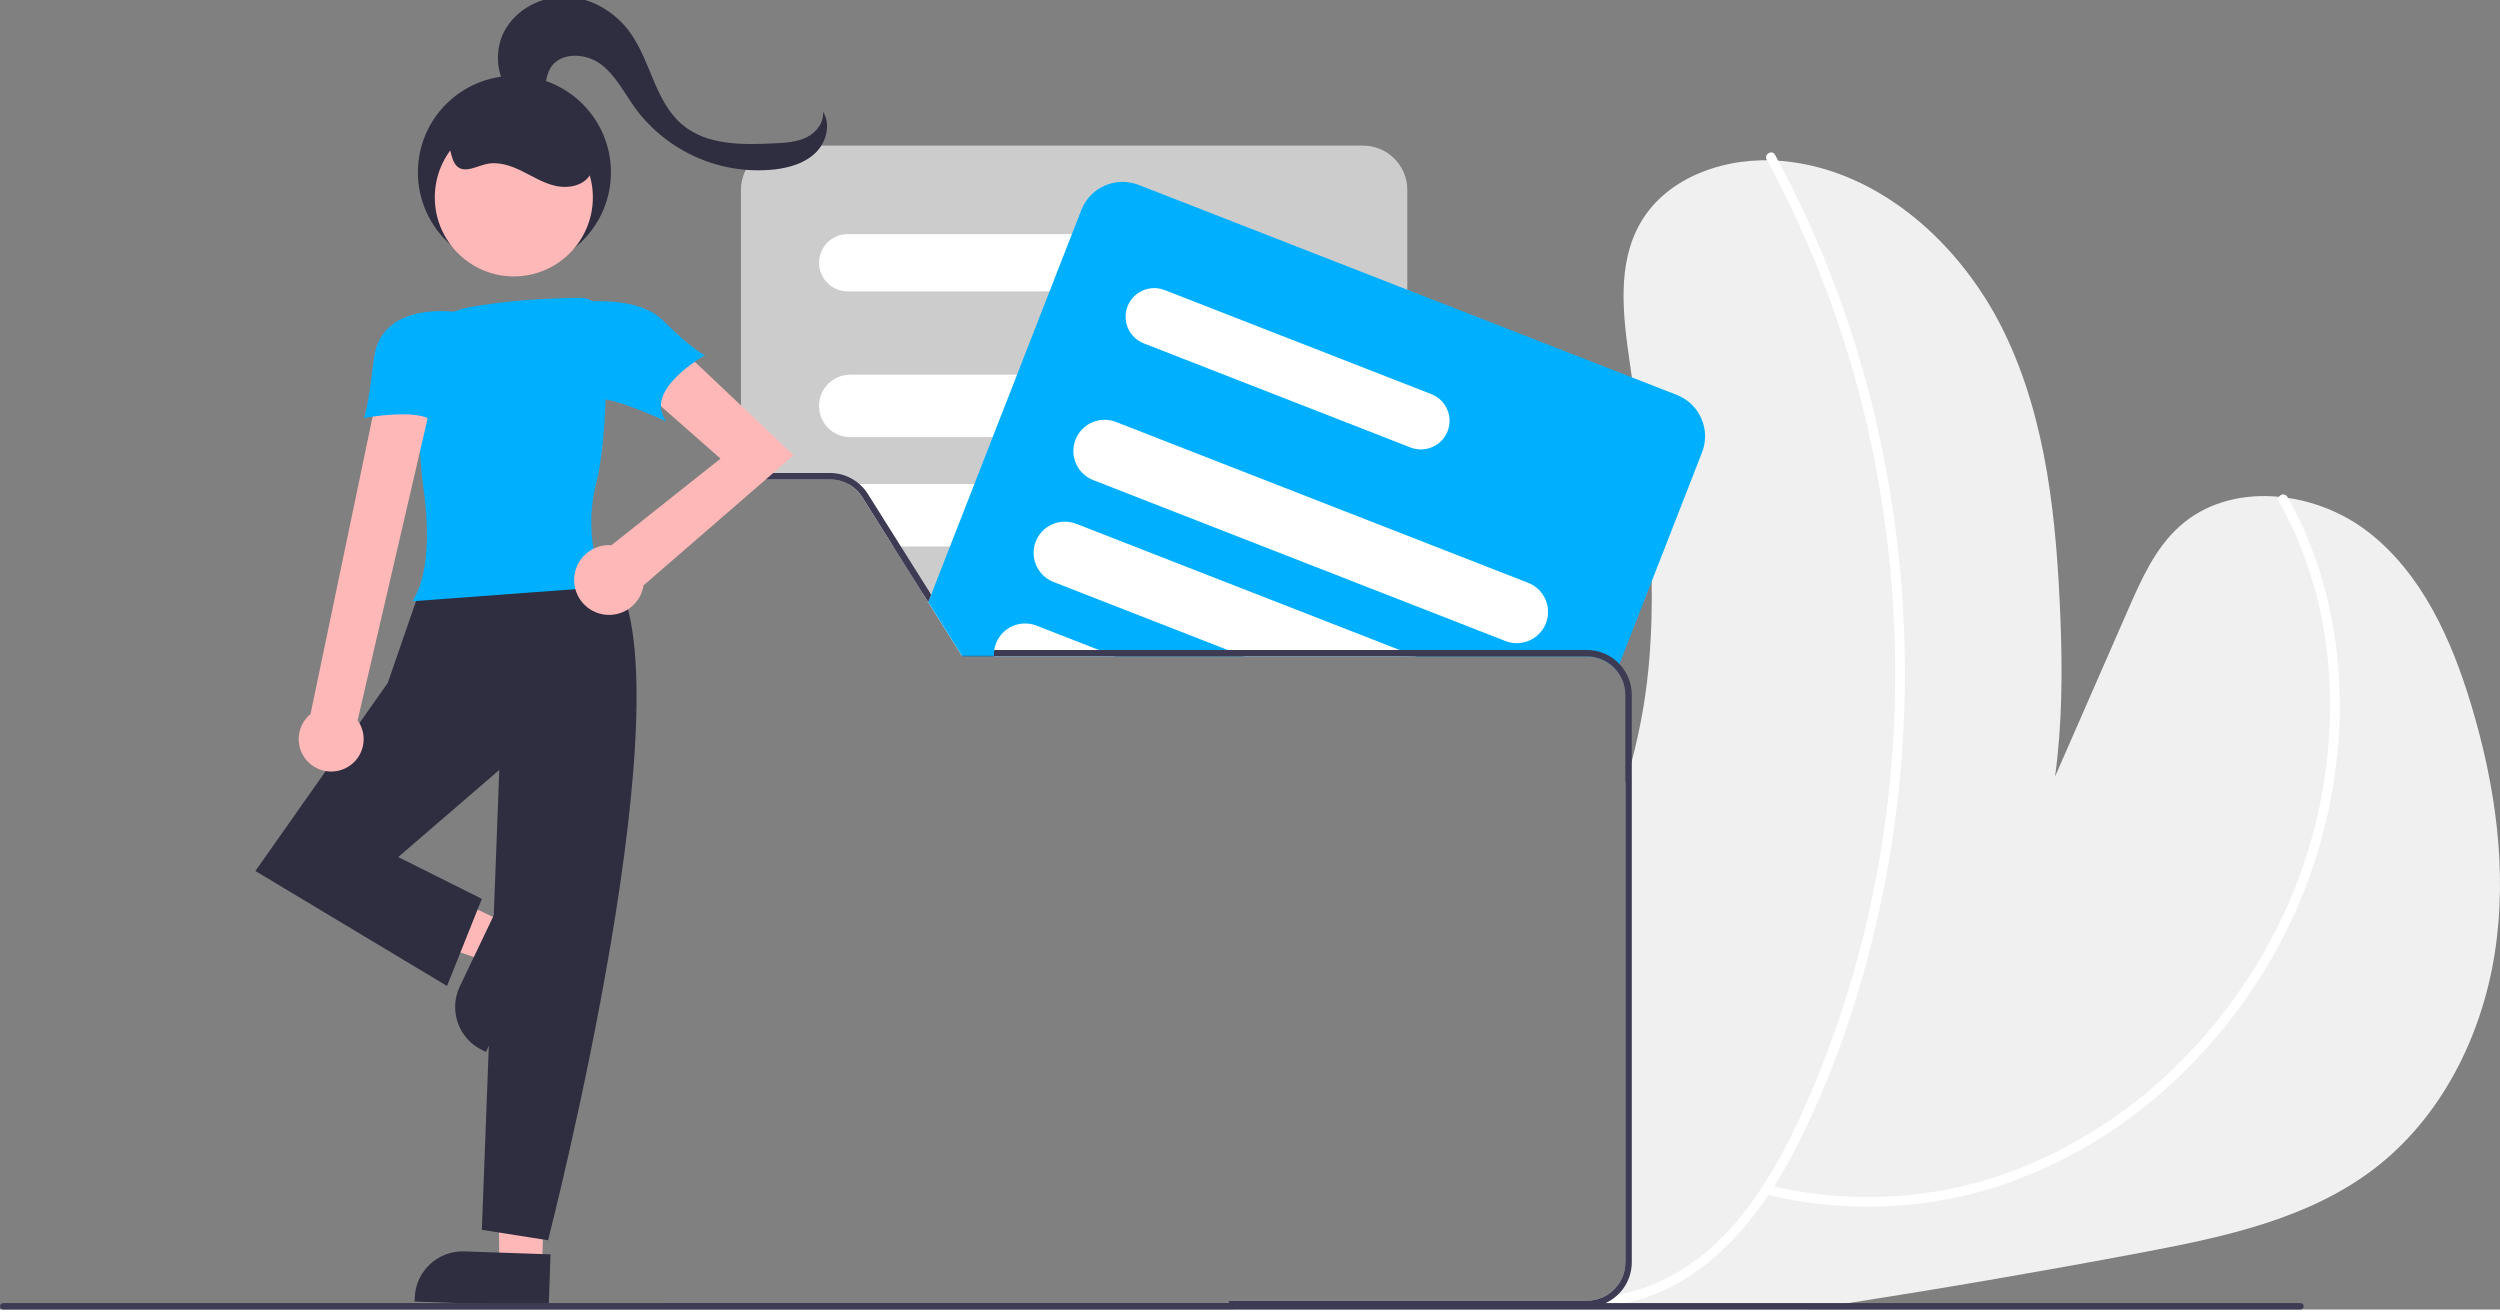
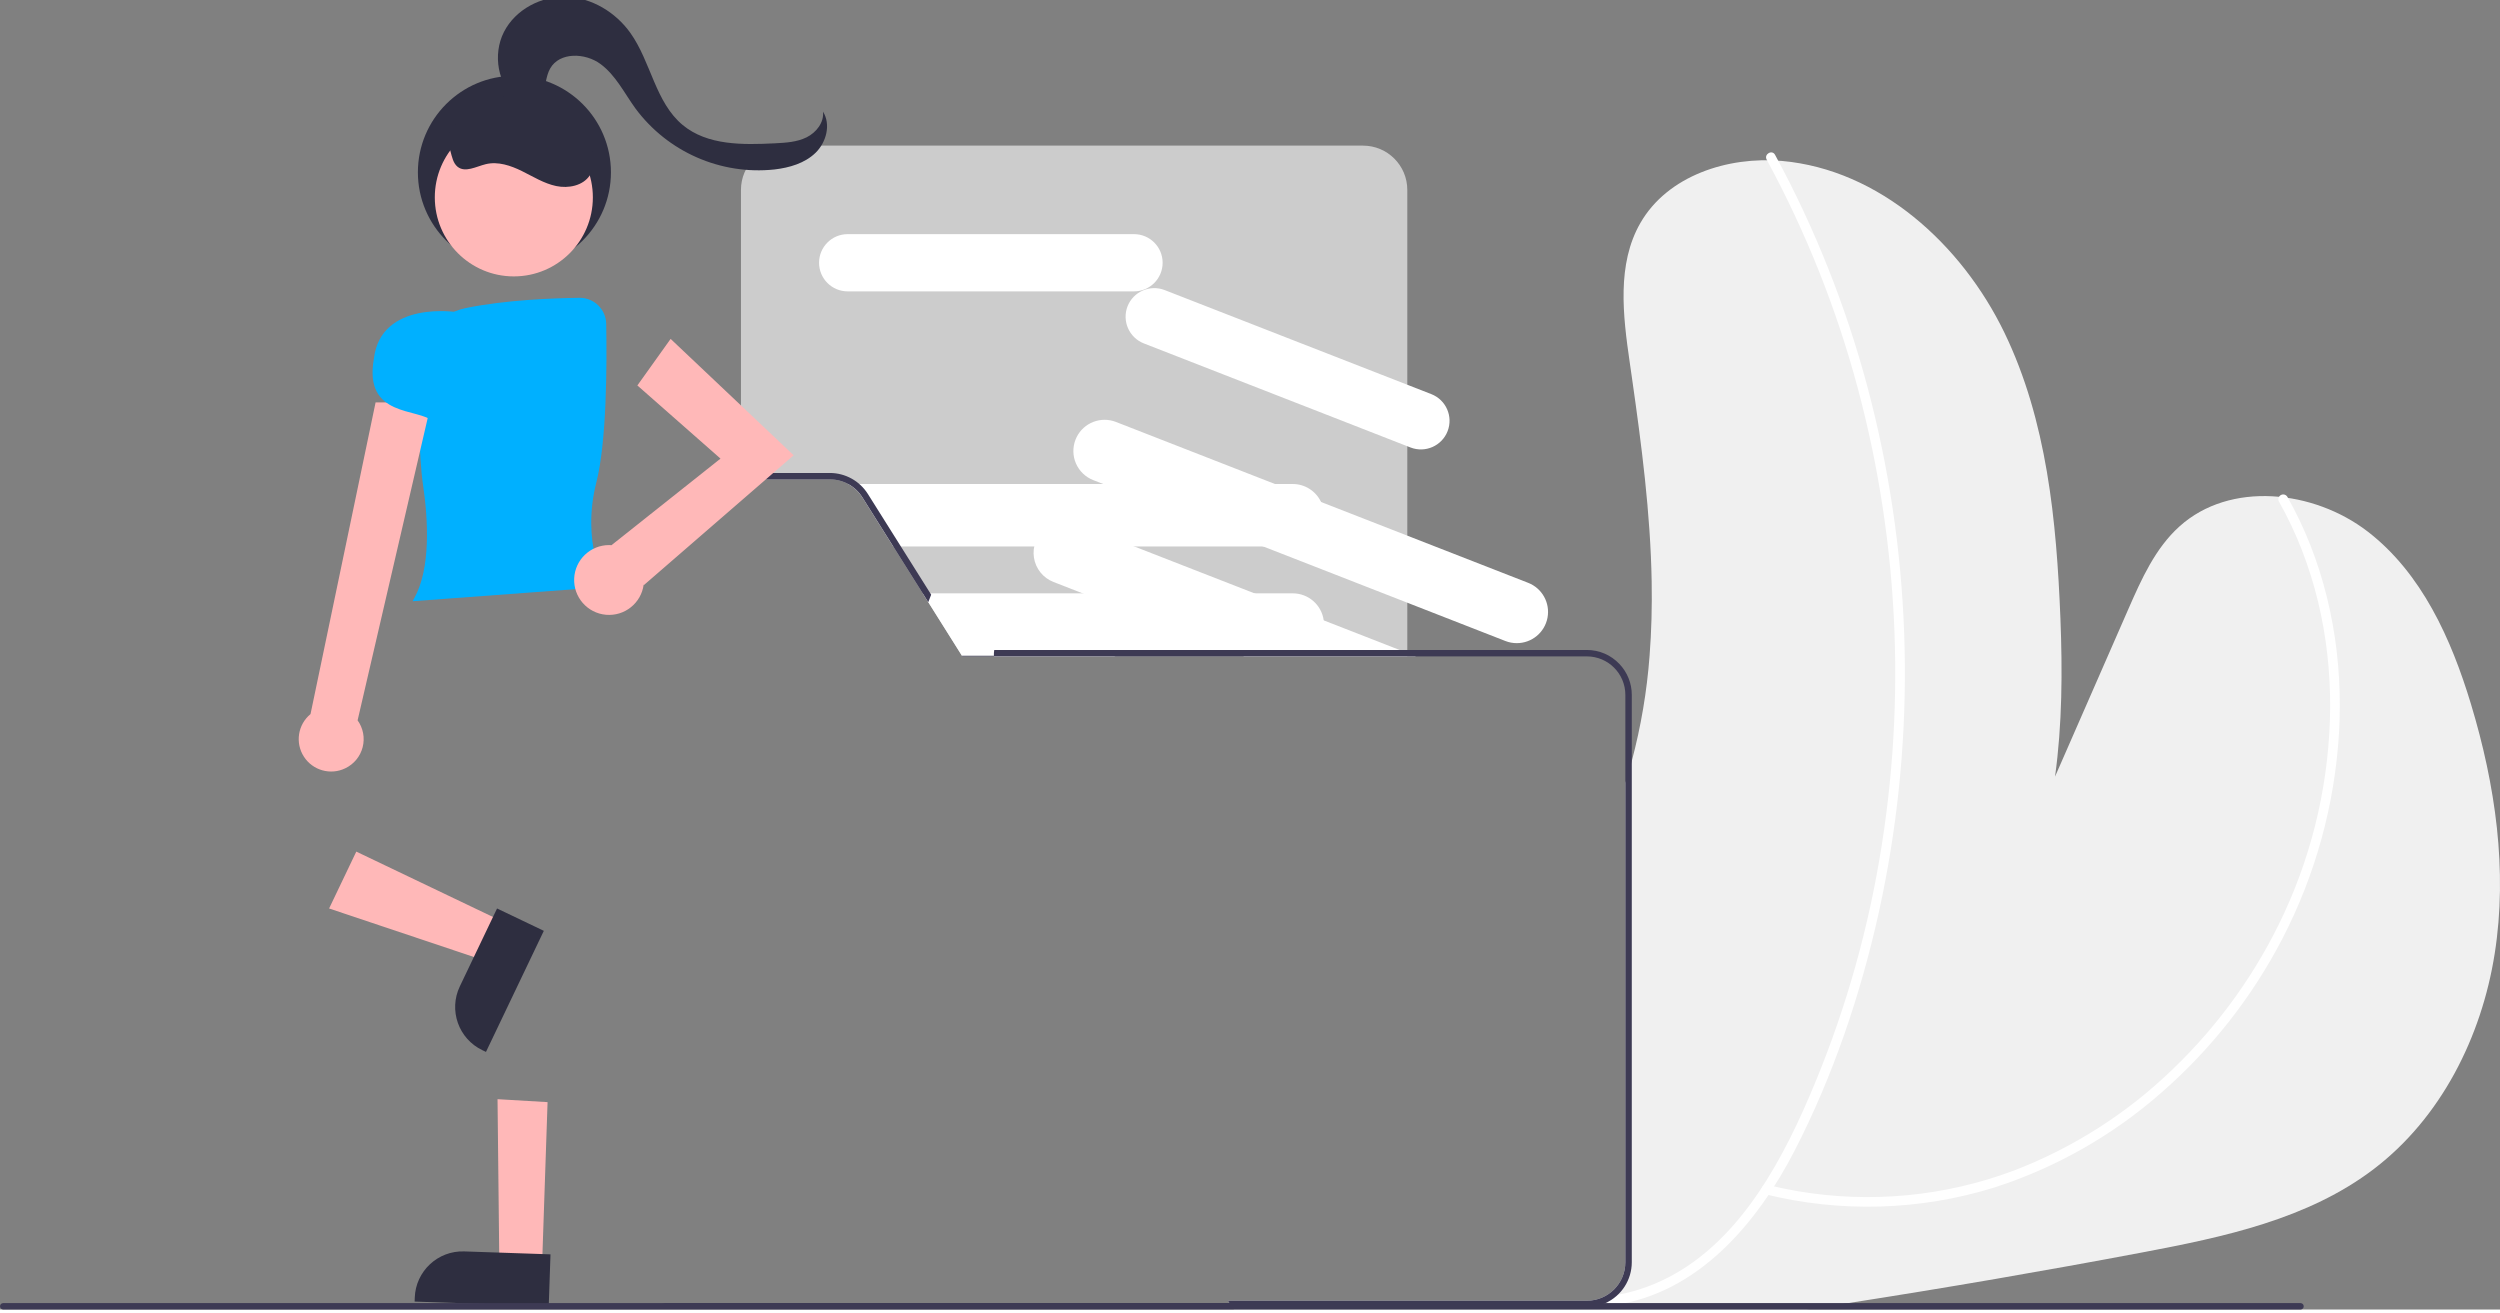
<svg xmlns="http://www.w3.org/2000/svg" width="775" height="407" preserveAspectRatio="xMinYMin meet" viewBox="0 0 777 407" version="1.0" fill-rule="evenodd">
  <rect x="0" y="0" width="777" height="407" fill="#808080" stroke="none" />
  <title>...</title>
  <desc>...</desc>
  <g id="group" transform="scale(1,-1) translate(0,-407)" clip="0 0 777 407">
    <g transform="">
      <g transform=" matrix(1,0,0,-1,0,407.998)">
        <g transform=" matrix(1,0,0,1,-211.5,-246.001)">
          <g transform="">
            <path d="M 986.85 543.399 C 982.78 569.269 970.17 594.379 949.36 610.269 C 928.88 625.919 902.64 631.479 877.31 636.259 C 846.93 641.999 816.466 647.246 785.92 651.999 C 781.589 652.689 777.256 653.356 772.92 653.999 L 595 653.999 C 594.819 653.759 594.63 653.509 594.45 653.259 C 594.16 652.839 593.87 652.419 593.589 651.999 C 593.43 651.759 593.27 651.509 593.109 651.259 L 704.71 651.259 C 711.303 651.253 716.648 645.913 716.66 639.319 L 716.66 490.359 C 717.38 488.099 718.049 485.829 718.66 483.529 C 721.506 472.819 723.357 461.87 724.19 450.819 C 724.79 443.119 724.97 435.419 724.839 427.709 C 724.47 406.519 721.7 385.329 718.69 364.289 C 718.47 362.739 718.24 361.179 718.02 359.629 C 715.9 345.009 713.97 329.099 721.339 316.289 C 729.77 301.629 748.48 295.519 765.33 297.019 C 795.64 299.729 821.17 322.939 834.44 350.329 C 847.7 377.709 850.67 408.849 851.88 439.249 C 852.52 455.369 852.45 472.209 850.2 488.379 C 857.799 470.999 865.406 453.619 873.02 436.239 C 877.08 426.969 881.35 417.399 888.87 410.619 C 904.589 396.429 930.589 399.289 947.38 412.209 C 964.16 425.139 973.36 445.569 979.48 465.839 C 987.06 490.909 990.93 517.529 986.85 543.399 Z " style="stroke: none; stroke-linecap: butt; stroke-width: 1; fill: rgb(94%,94%,94%); fill-rule: evenodd;" />
          </g>
        </g>
        <g transform=" matrix(1,0,0,1,-211.5,-246.001)">
          <g transform="">
            <path d="M 919.798 402.887 C 930.79 422.355 935.833 444.679 935.713 466.956 C 935.542 489.044 930.656 510.84 921.381 530.886 C 912.992 548.986 901.303 565.365 886.915 579.185 C 872.714 592.973 855.863 603.737 837.383 610.825 C 815.939 618.862 792.746 621.066 770.172 617.212 C 767.036 616.673 763.923 616.019 760.834 615.252 C 758.959 614.79 758.16 617.682 760.036 618.145 C 783.526 623.967 808.161 623.258 831.278 616.096 C 850.532 609.901 868.298 599.794 883.461 586.409 C 898.812 572.988 911.507 556.803 920.887 538.697 C 931.149 518.874 937.137 497.117 938.462 474.834 C 939.772 452.222 935.981 429.207 926.203 408.696 C 925.018 406.21 923.746 403.769 922.388 401.373 C 921.956 400.689 921.06 400.47 920.362 400.878 C 919.663 401.287 919.414 402.175 919.798 402.887 Z " style="stroke: none; stroke-linecap: butt; stroke-width: 1; fill: rgb(100%,100%,100%); fill-rule: evenodd;" />
          </g>
        </g>
        <g transform=" matrix(1,0,0,1,-211.5,-246.001)">
          <g transform="">
            <path d="M 760.588 296.623 C 772.776 319.09 782.274 342.915 788.886 367.605 C 802.121 417.056 804.114 468.843 794.718 519.165 C 790.028 544.307 782.379 568.806 771.93 592.15 C 761.51 615.297 746.51 639.686 720.887 647.79 C 717.996 648.701 715.032 649.363 712.028 649.771 C 710.123 650.032 710.934 652.923 712.825 652.664 C 739.33 649.026 757.747 627.006 769.297 604.56 C 781.248 581.335 789.758 556.114 795.418 530.651 C 806.633 479.844 806.23 427.159 794.238 376.53 C 788.28 351.308 779.376 326.874 767.708 303.733 C 766.243 300.835 764.733 297.96 763.179 295.108 C 762.256 293.412 759.665 294.924 760.588 296.623 Z " style="stroke: none; stroke-linecap: butt; stroke-width: 1; fill: rgb(100%,100%,100%); fill-rule: evenodd;" />
          </g>
        </g>
        <g transform=" matrix(1,0,0,1,-211.5,-246.001)">
          <g transform="">
            <path d="M 635.14 292.259 L 455.54 292.259 C 447.95 292.269 441.799 298.419 441.79 306.009 L 441.79 395.999 L 469.43 395.999 C 473.54 395.988 477.364 398.102 479.54 401.589 L 489.12 416.839 L 498.28 431.409 L 500 434.149 L 510.48 450.819 L 510.6 451.009 L 648.89 451.009 L 648.89 306.009 C 648.88 298.419 642.73 292.269 635.14 292.259 Z " style="stroke: none; stroke-linecap: butt; stroke-width: 1; fill: rgb(80%,80%,80%); fill-rule: evenodd;" />
          </g>
        </g>
        <g transform=" matrix(1,0,0,1,-211.5,-246.001)">
          <g transform="">
            <path d="M 563.95 319.769 L 474.96 319.769 C 470.047 319.769 466.065 323.752 466.065 328.664 C 466.065 333.577 470.047 337.559 474.96 337.559 L 563.95 337.559 C 568.862 337.559 572.845 333.577 572.845 328.664 C 572.845 323.752 568.862 319.769 563.95 319.769 Z " style="stroke: none; stroke-linecap: butt; stroke-width: 1; fill: rgb(100%,100%,100%); fill-rule: evenodd;" />
          </g>
        </g>
        <g transform=" matrix(1,0,0,1,-211.5,-246.001)">
          <g transform="">
-             <path d="M 613.299 363.449 L 475.77 363.449 C 470.407 363.449 466.06 367.797 466.06 373.159 C 466.06 378.522 470.407 382.869 475.77 382.869 L 613.299 382.869 C 618.662 382.869 623.009 378.522 623.009 373.159 C 623.009 367.797 618.662 363.449 613.299 363.449 Z " style="stroke: none; stroke-linecap: butt; stroke-width: 1; fill: rgb(100%,100%,100%); fill-rule: evenodd;" />
-           </g>
+             </g>
        </g>
        <g transform=" matrix(1,0,0,1,-211.5,-246.001)">
          <g transform="">
            <path d="M 622.08 403.019 C 620.484 399.611 617.062 397.433 613.299 397.429 L 475.77 397.429 C 475.56 397.429 475.36 397.439 475.15 397.449 C 476.944 398.43 478.456 399.855 479.54 401.589 L 489.12 416.839 L 613.299 416.839 C 616.619 416.84 619.708 415.144 621.487 412.342 C 623.267 409.541 623.491 406.023 622.08 403.019 Z " style="stroke: none; stroke-linecap: butt; stroke-width: 1; fill: rgb(100%,100%,100%); fill-rule: evenodd;" />
          </g>
        </g>
        <g transform=" matrix(1,0,0,1,-211.5,-246.001)">
          <g transform="">
            <path d="M 622.91 439.809 C 622.255 435.001 618.152 431.414 613.299 431.409 L 498.28 431.409 L 500 434.149 L 510.48 450.819 L 613.299 450.819 C 615.32 450.824 617.29 450.19 618.93 449.009 C 621.484 447.189 623.001 444.246 623 441.109 C 623 440.674 622.97 440.24 622.91 439.809 Z " style="stroke: none; stroke-linecap: butt; stroke-width: 1; fill: rgb(100%,100%,100%); fill-rule: evenodd;" />
          </g>
        </g>
        <g transform=" matrix(1,0,0,1,-211.5,-246.001)">
          <g transform="">
-             <path d="M 732.69 369.759 L 718.69 364.289 L 648.89 337.049 L 565.38 304.459 C 558.302 301.713 550.337 305.21 547.569 312.279 L 544.65 319.769 L 537.7 337.559 L 527.6 363.449 L 520.02 382.869 L 514.339 397.429 L 506.759 416.839 L 501.069 431.409 L 500.91 431.829 L 500 434.149 L 510.48 450.819 L 510.6 451.009 L 704.71 451.009 C 708.319 451.006 711.735 452.639 714 455.449 L 714.819 453.369 L 724.839 427.709 L 740.5 387.579 C 743.252 380.502 739.759 372.532 732.69 369.759 Z " style="stroke: none; stroke-linecap: butt; stroke-width: 1; fill: rgb(0%,69%,100%); fill-rule: evenodd;" />
-           </g>
+             </g>
        </g>
        <g transform=" matrix(1,0,0,1,-211.5,-246.001)">
          <g transform="">
            <path d="M 656.37 369.499 L 648.89 366.579 L 573.47 337.149 C 568.892 335.378 563.742 337.633 561.94 342.199 C 560.165 346.78 562.427 351.934 567 353.729 L 591.91 363.449 L 622.72 375.469 L 648.89 385.689 L 649.9 386.079 C 654.475 387.856 659.626 385.592 661.41 381.019 C 663.195 376.446 660.939 371.292 656.37 369.499 Z " style="stroke: none; stroke-linecap: butt; stroke-width: 1; fill: rgb(100%,100%,100%); fill-rule: evenodd;" />
          </g>
        </g>
        <g transform=" matrix(1,0,0,1,-211.5,-246.001)">
          <g transform="">
            <path d="M 686.45 428.139 L 648.89 413.479 L 622.08 403.019 L 607.759 397.429 L 570.46 382.869 L 558.339 378.139 C 553.653 376.309 548.345 378.362 546.109 382.869 C 545.99 383.119 545.87 383.379 545.77 383.649 C 544.833 386.047 544.888 388.718 545.921 391.076 C 546.954 393.433 548.882 395.283 551.28 396.219 L 554.38 397.429 L 604.1 416.839 L 648.89 434.319 L 679.39 446.229 C 680.511 446.667 681.705 446.891 682.91 446.889 C 687.582 446.898 691.597 443.575 692.464 438.984 C 693.331 434.393 690.804 429.835 686.45 428.139 Z " style="stroke: none; stroke-linecap: butt; stroke-width: 1; fill: rgb(100%,100%,100%); fill-rule: evenodd;" />
          </g>
        </g>
        <g transform=" matrix(1,0,0,1,-211.5,-246.001)">
          <g transform="">
            <path d="M 648.89 449.949 L 646.48 449.009 L 622.91 439.809 L 601.38 431.409 L 564.04 416.839 L 545.98 409.789 C 542.747 408.525 539.085 409.082 536.375 411.252 C 533.666 413.421 532.321 416.873 532.848 420.304 C 533.375 423.735 535.694 426.623 538.93 427.879 L 547.97 431.409 L 593.069 449.009 L 597.71 450.819 L 598.19 451.009 L 651.6 451.009 Z " style="stroke: none; stroke-linecap: butt; stroke-width: 1; fill: rgb(100%,100%,100%); fill-rule: evenodd;" />
          </g>
        </g>
        <g transform=" matrix(1,0,0,1,-211.5,-246.001)">
          <g transform="">
            <path d="M 557.66 450.819 L 553.02 449.009 L 533.63 441.439 C 530.885 440.364 527.802 440.596 525.249 442.069 C 522.696 443.542 520.952 446.096 520.509 449.009 C 520.413 449.607 520.376 450.214 520.4 450.819 C 520.398 450.883 520.401 450.946 520.41 451.009 L 558.15 451.009 Z " style="stroke: none; stroke-linecap: butt; stroke-width: 1; fill: rgb(100%,100%,100%); fill-rule: evenodd;" />
          </g>
        </g>
        <g transform=" matrix(1,0,0,1,-211.5,-246.001)">
          <g transform="">
            <path d="M 597.71 450.819 L 593.069 449.009 L 520.509 449.009 C 520.413 449.607 520.376 450.214 520.4 450.819 L 510.48 450.819 L 510.6 451.009 L 598.19 451.009 Z M 597.71 450.819 L 510.48 450.819 L 510.6 451.009 L 598.19 451.009 Z M 597.71 450.819 L 510.48 450.819 L 510.6 451.009 L 598.19 451.009 Z M 598.19 451.009 L 597.71 450.819 L 510.48 450.819 L 510.6 451.009 Z M 423.18 651.259 C 416.59 651.249 411.25 645.909 411.24 639.319 L 411.24 407.949 C 411.246 401.356 416.586 396.01 423.18 395.999 L 441.79 395.999 L 441.79 393.999 L 423.18 393.999 C 415.483 394.014 409.249 400.252 409.24 407.949 L 409.24 639.319 C 409.246 644.781 412.439 649.736 417.41 651.999 L 593.589 651.999 C 593.43 651.759 593.27 651.509 593.109 651.259 Z M 714.819 453.369 C 712.195 450.584 708.537 449.006 704.71 449.009 L 511.71 449.009 L 500.91 431.829 L 500.65 431.409 L 491.49 416.839 L 481.23 400.519 C 478.674 396.467 474.221 394.007 469.43 393.999 L 423.18 393.999 C 415.483 394.014 409.249 400.252 409.24 407.949 L 409.24 639.319 C 409.246 644.781 412.439 649.736 417.41 651.999 C 419.219 652.832 421.188 653.262 423.18 653.259 L 704.71 653.259 C 706.705 653.262 708.677 652.832 710.49 651.999 C 715.46 649.736 718.653 644.781 718.66 639.319 L 718.66 462.959 C 718.662 459.387 717.287 455.952 714.819 453.369 Z M 716.66 639.319 C 716.648 645.913 711.303 651.253 704.71 651.259 L 423.18 651.259 C 416.59 651.249 411.25 645.909 411.24 639.319 L 411.24 407.949 C 411.246 401.356 416.586 396.01 423.18 395.999 L 469.43 395.999 C 473.54 395.988 477.364 398.102 479.54 401.589 L 489.12 416.839 L 498.28 431.409 L 500 434.149 L 510.48 450.819 L 510.6 451.009 L 704.71 451.009 C 711.307 451.015 716.654 456.362 716.66 462.959 Z M 597.71 450.819 L 510.48 450.819 L 510.6 451.009 L 598.19 451.009 Z M 597.71 450.819 L 510.48 450.819 L 510.6 451.009 L 598.19 451.009 Z M 597.71 450.819 L 510.48 450.819 L 510.6 451.009 L 598.19 451.009 Z M 597.71 450.819 L 593.069 449.009 L 511.71 449.009 L 500.91 431.829 L 500 434.149 L 510.48 450.819 L 510.6 451.009 L 598.19 451.009 Z " style="stroke: none; stroke-linecap: butt; stroke-width: 1; fill: rgb(24%,23%,33%); fill-rule: evenodd;" />
          </g>
        </g>
        <polygon points="156.928 287.77, 151.2 299.746, 102.283 283.352, 110.736 265.677, 156.928 287.77" style="stroke: none; stroke-linecap: butt; stroke-width: 1; fill: rgb(100%,72%,72%); fill-rule: evenodd;" />
        <g transform=" matrix(0.431,-0.902,0.902,0.431,-502.122,396.571)">
          <g transform="">
            <path d="M 358.53 543.805 L 385.364 543.805 L 385.364 543.805 L 385.364 559.925 L 385.364 559.925 L 343.643 559.925 L 343.643 559.925 L 343.643 558.692 C 343.643 550.47 350.308 543.805 358.53 543.805 Z " style="stroke: none; stroke-linecap: butt; stroke-width: 1; fill: rgb(18%,18%,25%); fill-rule: evenodd;" />
          </g>
        </g>
        <polygon points="168.459 394.715, 155.192 394.267, 154.633 342.623, 170.186 343.541, 168.459 394.715" style="stroke: none; stroke-linecap: butt; stroke-width: 1; fill: rgb(100%,72%,72%); fill-rule: evenodd;" />
        <g transform=" matrix(0.999,0.034,-0.034,0.999,-189.558,-257.839)">
          <g transform="">
            <path d="M 355.835 636.313 L 382.67 636.313 L 382.67 636.313 L 382.67 652.432 L 382.67 652.432 L 340.949 652.432 L 340.949 652.432 L 340.949 651.2 C 340.949 642.978 347.614 636.313 355.835 636.313 Z " style="stroke: none; stroke-linecap: butt; stroke-width: 1; fill: rgb(18%,18%,25%); fill-rule: evenodd;" />
          </g>
        </g>
        <g transform=" matrix(1,0,0,1,-211.5,-246.001)">
          <g transform="">
-             <path d="M 401.324 424.579 C 401.324 424.579 360.719 414.293 342.312 429.452 L 332.025 459.229 L 290.879 517.7 L 350.433 553.433 L 361.261 526.363 L 335.273 513.369 L 366.675 486.299 L 361.261 629.229 L 381.834 632.477 C 381.834 632.477 427.311 455.981 401.324 424.579 Z " style="stroke: none; stroke-linecap: butt; stroke-width: 1; fill: rgb(18%,18%,25%); fill-rule: evenodd;" />
-           </g>
+             </g>
        </g>
        <g transform=" matrix(1,0,0,1,-211.5,-246.001)">
          <g transform="">
            <path d="M 339.721 433.856 L 340.215 432.976 C 345.432 423.702 344.587 408.599 342.959 397.562 C 341.596 388.318 341.637 372.028 341.912 359.989 C 342.051 351.619 347.976 344.465 356.173 342.768 C 368.526 340.197 383.69 339.653 391.63 339.556 L 391.637 340.098 L 391.63 339.556 C 396.118 339.539 399.796 343.113 399.906 347.599 C 400.147 360.563 400.072 384.204 396.855 396.888 C 392.08 415.713 399.547 428.506 399.623 428.633 L 400.073 429.385 Z " style="stroke: none; stroke-linecap: butt; stroke-width: 1; fill: rgb(0%,69%,100%); fill-rule: evenodd;" />
          </g>
        </g>
        <g transform=" matrix(1,0,0,1,-211.5,-246.001)">
          <g transform="">
            <path d="M 318.834 485.774 C 321.509 484.493 323.48 482.092 324.216 479.218 C 324.951 476.343 324.376 473.291 322.644 470.882 L 345.56 372.064 L 328.235 372.064 L 308.011 468.934 C 304.07 472.183 303.181 477.865 305.943 482.161 C 308.704 486.457 314.242 488.01 318.834 485.774 Z " style="stroke: none; stroke-linecap: butt; stroke-width: 1; fill: rgb(100%,72%,72%); fill-rule: evenodd;" />
          </g>
        </g>
        <g transform=" matrix(1,0,0,1,-211.5,-246.001)">
          <g transform="">
            <path d="M 458.171 388.503 L 419.929 352.327 L 409.593 366.797 L 435.432 389.536 L 401.545 416.447 C 401.3 416.43 401.057 416.409 400.807 416.409 C 395 416.404 390.217 420.971 389.955 426.772 C 389.693 432.574 394.045 437.554 399.829 438.071 C 405.614 438.589 410.781 434.461 411.553 428.705 L 411.66 428.812 Z " style="stroke: none; stroke-linecap: butt; stroke-width: 1; fill: rgb(100%,72%,72%); fill-rule: evenodd;" />
          </g>
        </g>
        <g transform=" matrix(1,0,0,1,-211.5,-246.001)">
          <g transform="">
-             <path d="M 353.74 344.038 C 353.74 344.038 329.859 340.121 327.694 358.529 C 325.528 376.936 324.445 376.936 324.445 376.936 C 324.445 376.936 341.77 373.688 346.101 378.019 C 350.433 382.35 353.74 344.038 353.74 344.038 Z " style="stroke: none; stroke-linecap: butt; stroke-width: 1; fill: rgb(0%,69%,100%); fill-rule: evenodd;" />
+             <path d="M 353.74 344.038 C 353.74 344.038 329.859 340.121 327.694 358.529 C 324.445 376.936 341.77 373.688 346.101 378.019 C 350.433 382.35 353.74 344.038 353.74 344.038 Z " style="stroke: none; stroke-linecap: butt; stroke-width: 1; fill: rgb(0%,69%,100%); fill-rule: evenodd;" />
          </g>
        </g>
        <g transform=" matrix(1,0,0,1,-211.5,-246.001)">
          <g transform="">
-             <path d="M 389.413 341.204 C 389.413 341.204 408.904 337.956 417.566 346.618 C 426.228 355.28 430.56 357.446 430.56 357.446 C 430.56 357.446 411.069 368.274 418.649 378.019 C 418.649 378.019 398.076 368.274 394.827 371.522 C 391.579 374.771 389.413 341.204 389.413 341.204 Z " style="stroke: none; stroke-linecap: butt; stroke-width: 1; fill: rgb(0%,69%,100%); fill-rule: evenodd;" />
-           </g>
+             </g>
        </g>
        <g transform=" matrix(1,0,0,1,-211.5,-246.001)">
          <g transform="">
            <path d="M 372.318 278.339 C 366.17 273.429 364.555 263.953 368.122 256.94 C 371.689 249.927 379.754 245.702 387.615 246.017 C 395.477 246.333 402.885 250.846 407.44 257.262 C 413.838 266.274 415.18 278.8 423.687 285.856 C 431.371 292.229 442.379 292.046 452.349 291.539 C 455.71 291.368 459.179 291.17 462.195 289.677 C 465.21 288.184 467.674 285.035 467.285 281.692 C 469.79 285.657 468.337 291.216 464.977 294.488 C 461.616 297.759 456.832 299.13 452.174 299.675 C 435.455 301.433 419.05 294.235 409.022 280.743 C 405.553 275.957 402.876 270.385 398.116 266.881 C 393.356 263.377 385.42 263.133 382.498 268.271 C 381.052 270.812 381.194 273.999 379.865 276.603 C 378.536 279.206 374.22 280.61 372.94 277.982 Z " style="stroke: none; stroke-linecap: butt; stroke-width: 0; fill: rgb(18%,18%,25%); fill-rule: evenodd;" />
            <path d="M 372.318 278.339 C 366.17 273.429 364.555 263.953 368.122 256.94 C 371.689 249.927 379.754 245.702 387.615 246.017 C 395.477 246.333 402.885 250.846 407.44 257.262 C 413.838 266.274 415.18 278.8 423.687 285.856 C 431.371 292.229 442.379 292.046 452.349 291.539 C 455.71 291.368 459.179 291.17 462.195 289.677 C 465.21 288.184 467.674 285.035 467.285 281.692 C 469.79 285.657 468.337 291.216 464.977 294.488 C 461.616 297.759 456.832 299.13 452.174 299.675 C 435.455 301.433 419.05 294.235 409.022 280.743 C 405.553 275.957 402.876 270.385 398.116 266.881 C 393.356 263.377 385.42 263.133 382.498 268.271 C 381.052 270.812 381.194 273.999 379.865 276.603 C 378.536 279.206 374.22 280.61 372.94 277.982 " style="stroke: none; stroke-linecap: butt; stroke-width: 1; fill: none; fill-rule: evenodd;" />
          </g>
        </g>
        <circle cx="159.879" cy="54.556" r="30.0" style="stroke: none; stroke-linecap: butt; stroke-width: 1; fill: rgb(18%,18%,25%); fill-rule: evenodd;" />
        <circle cx="159.698" cy="62.343" r="24.561" style="stroke: none; stroke-linecap: butt; stroke-width: 1; fill: rgb(100%,72%,72%); fill-rule: evenodd;" />
        <g transform=" matrix(1,0,0,1,-211.5,-246.001)">
          <g transform="">
            <path d="M 348.802 290.305 C 352.14 291.035 351.048 296.635 353.686 298.807 C 356.065 300.766 359.492 298.751 362.486 298.022 C 366.267 297.101 370.224 298.45 373.715 300.17 C 377.206 301.89 380.572 304.024 384.38 304.825 C 388.188 305.626 392.702 304.723 394.837 301.47 C 396.878 298.359 396.126 294.164 394.53 290.803 C 390.479 282.279 381.937 276.797 372.5 276.666 C 363.064 276.535 354.373 281.778 350.088 290.187 Z " style="stroke: none; stroke-linecap: butt; stroke-width: 0; fill: rgb(18%,18%,25%); fill-rule: evenodd;" />
            <path d="M 348.802 290.305 C 352.14 291.035 351.048 296.635 353.686 298.807 C 356.065 300.766 359.492 298.751 362.486 298.022 C 366.267 297.101 370.224 298.45 373.715 300.17 C 377.206 301.89 380.572 304.024 384.38 304.825 C 388.188 305.626 392.702 304.723 394.837 301.47 C 396.878 298.359 396.126 294.164 394.53 290.803 C 390.479 282.279 381.937 276.797 372.5 276.666 C 363.064 276.535 354.373 281.778 350.088 290.187 " style="stroke: none; stroke-linecap: butt; stroke-width: 1; fill: none; fill-rule: evenodd;" />
          </g>
        </g>
        <g transform=" matrix(1,0,0,1,-211.5,-246.001)">
          <g transform="">
            <path d="M 927.5 652.999 C 927.498 653.551 927.051 653.998 926.5 653.999 L 212.5 653.999 C 211.947 653.999 211.5 653.552 211.5 652.999 C 211.5 652.447 211.947 651.999 212.5 651.999 L 926.5 651.999 C 927.051 652.001 927.498 652.448 927.5 652.999 Z " style="stroke: none; stroke-linecap: butt; stroke-width: 1; fill: rgb(24%,23%,33%); fill-rule: evenodd;" />
          </g>
        </g>
      </g>
    </g>
  </g>
</svg>